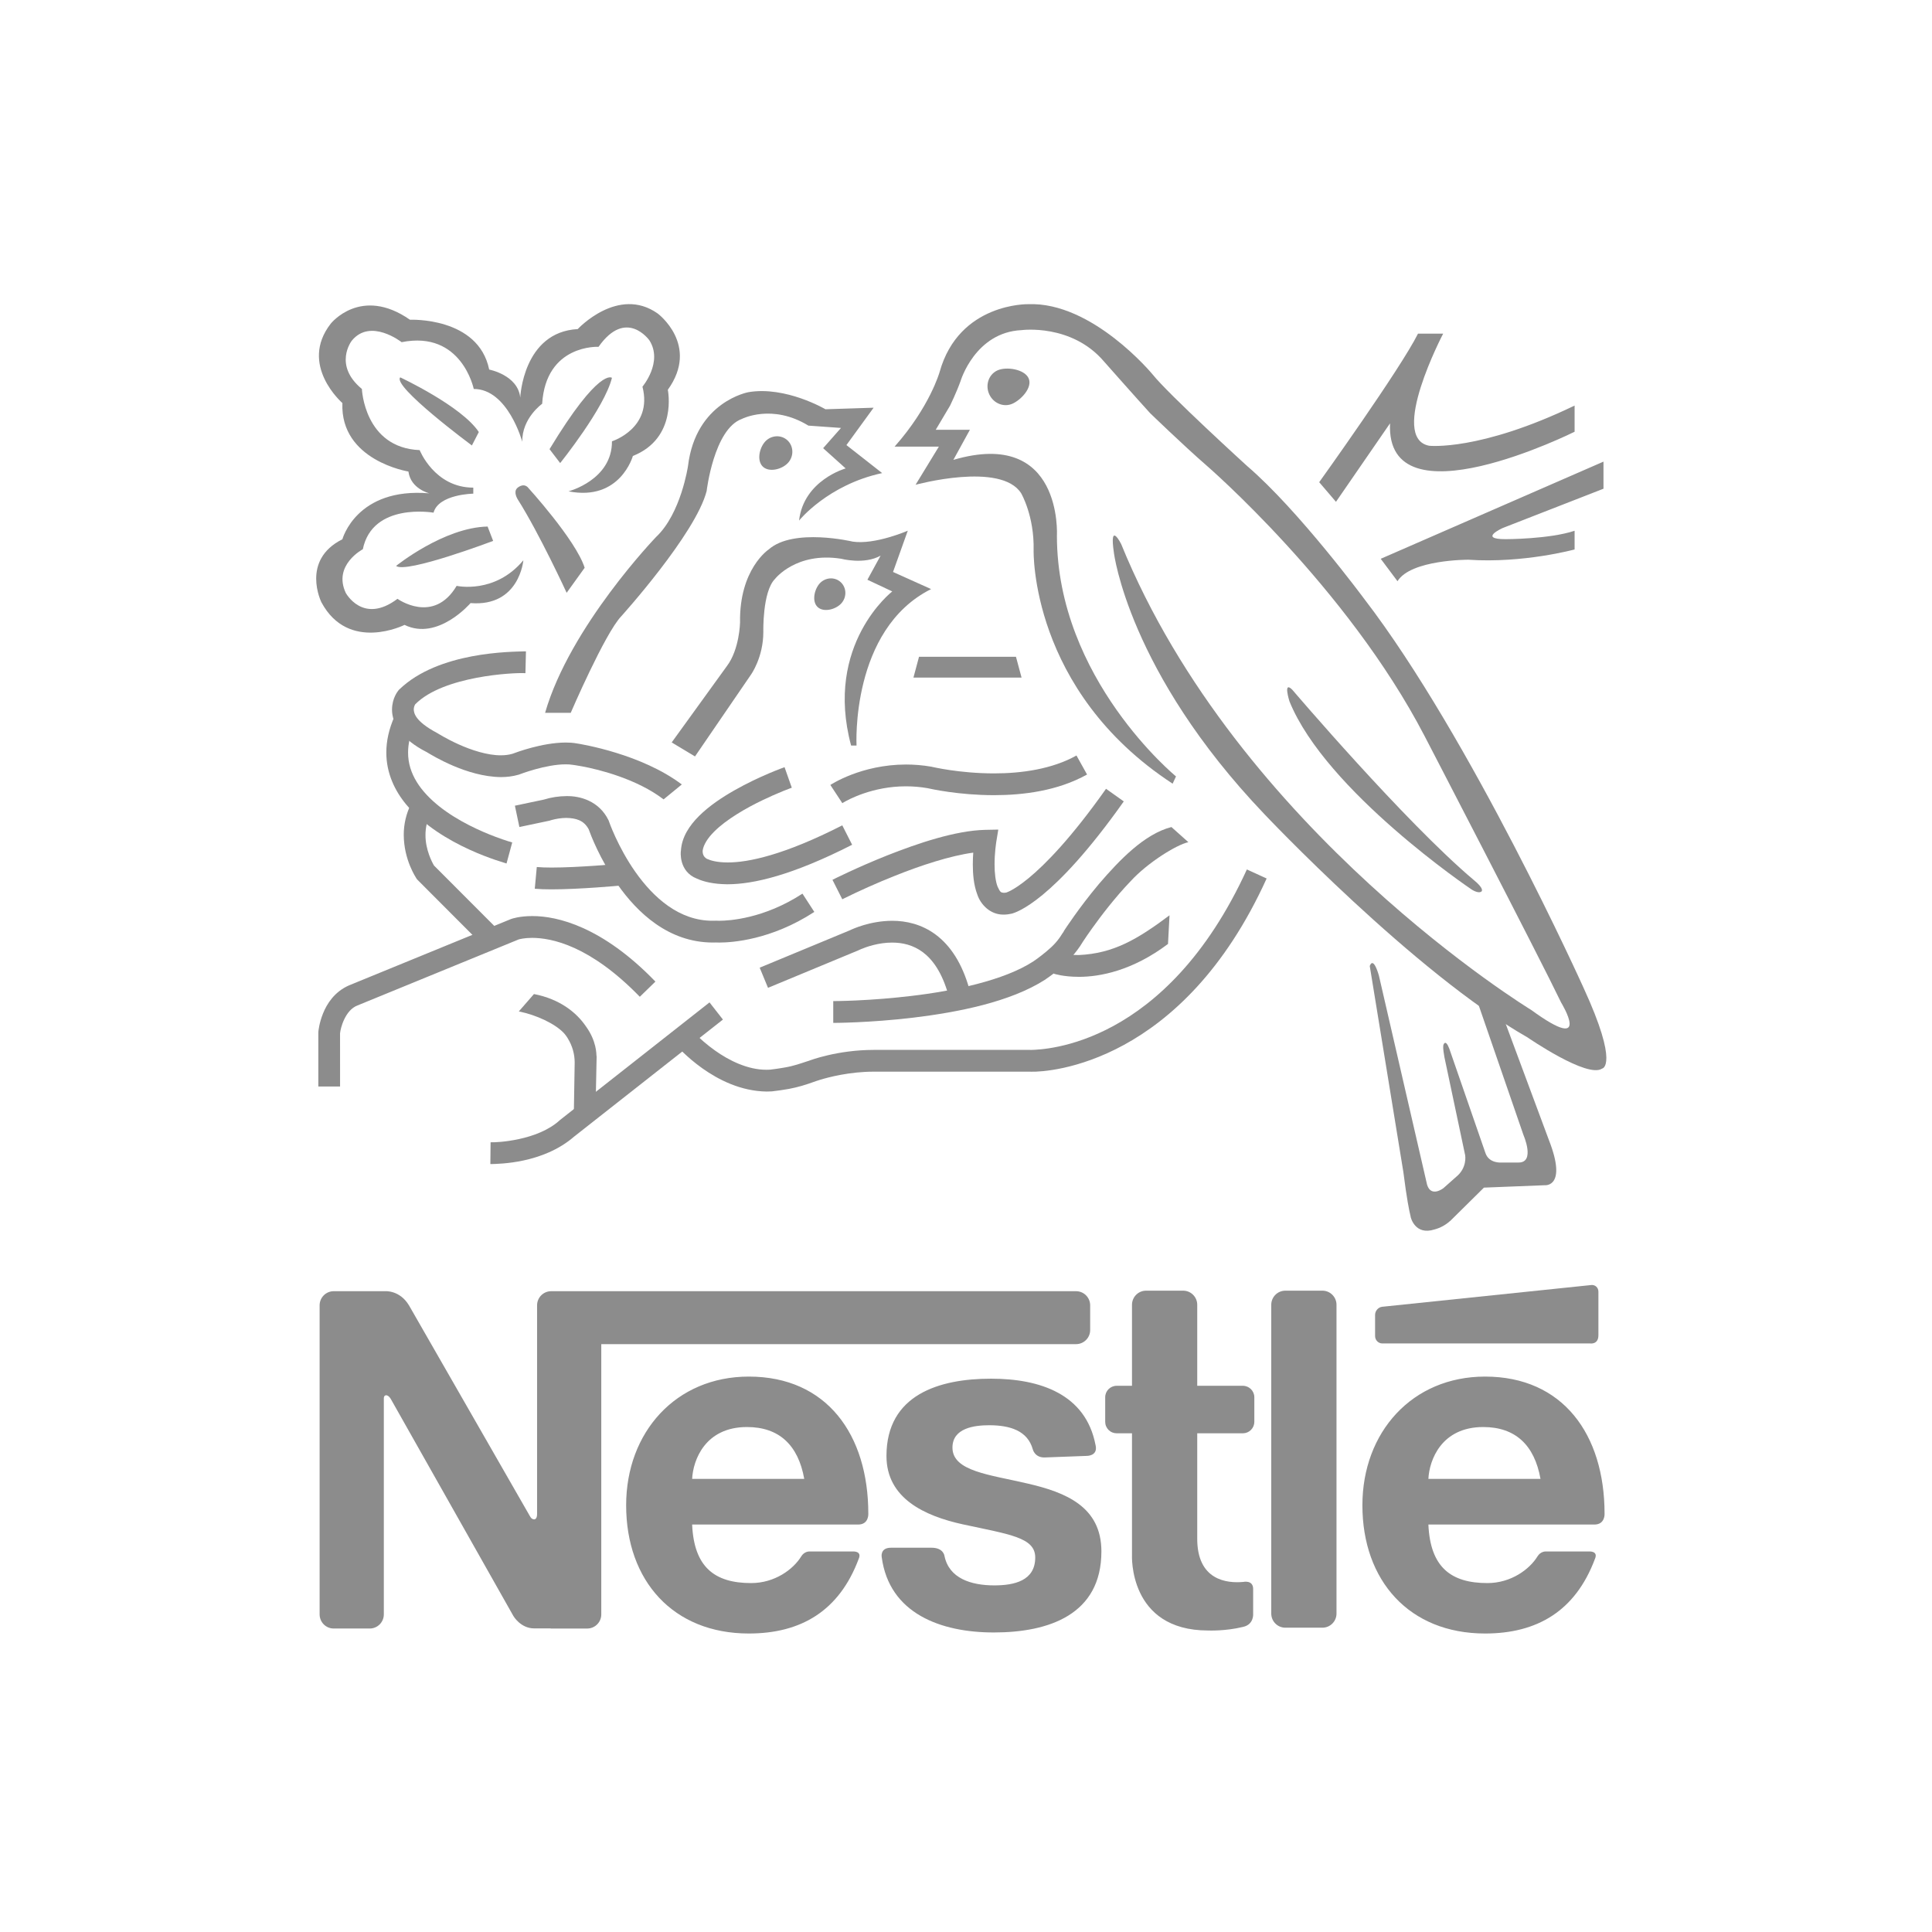
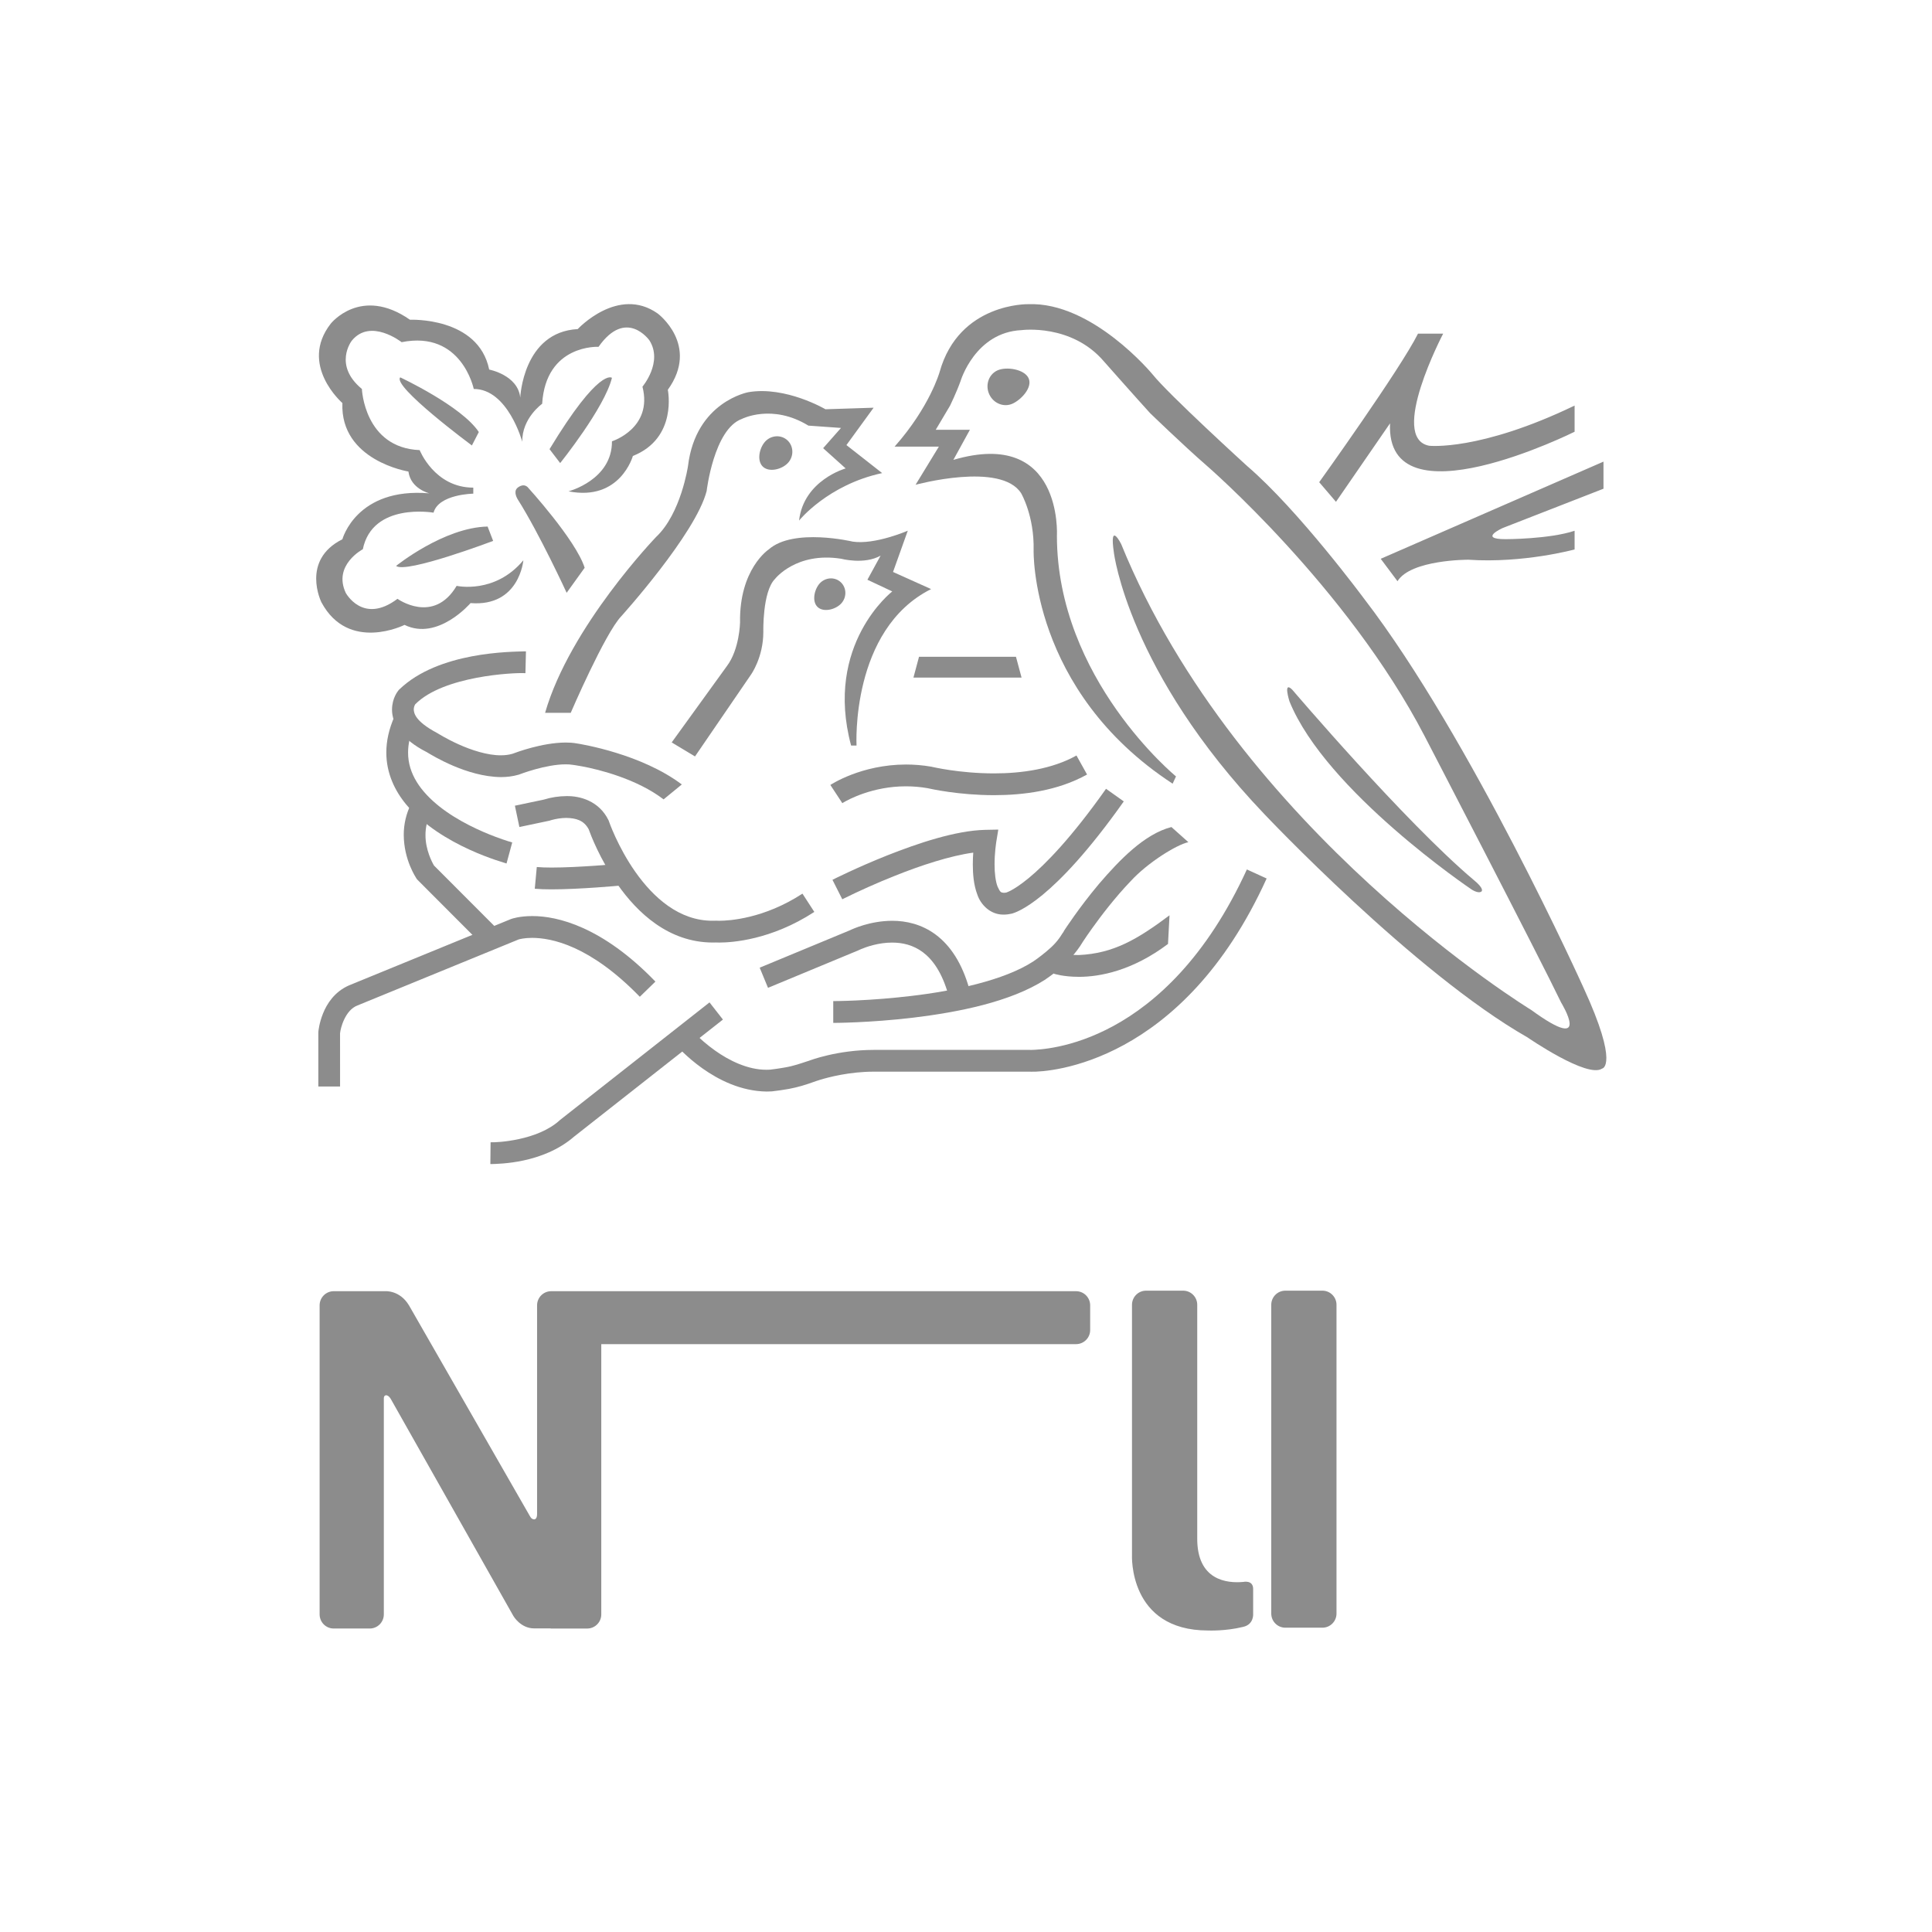
<svg xmlns="http://www.w3.org/2000/svg" width="108" height="108" viewBox="0 0 108 108" fill="none">
  <path d="M46.417 43.879C46.473 43.846 48.145 42.741 50.645 42.737C51.093 42.737 51.569 42.773 52.066 42.859L52.084 42.863L52.102 42.868C52.104 42.866 52.471 42.956 53.099 43.049C53.727 43.141 54.6 43.233 55.565 43.233C57.081 43.235 58.814 42.998 60.175 42.232L60.767 43.296C59.12 44.214 57.199 44.449 55.565 44.451C53.605 44.45 52.041 44.103 51.842 44.058C51.447 43.99 51.047 43.956 50.646 43.956C48.783 43.953 47.412 44.7 47.136 44.867C47.096 44.891 47.087 44.898 47.087 44.898L46.417 43.879ZM54.635 50.013C54.425 49.462 54.383 48.86 54.381 48.319C54.381 48.083 54.391 47.86 54.405 47.663C53.109 47.837 51.438 48.391 50.044 48.95C49.04 49.349 48.053 49.789 47.084 50.269L46.535 49.182C46.546 49.176 47.875 48.503 49.595 47.818C51.323 47.135 53.41 46.429 55.076 46.389L55.805 46.375L55.687 47.096C55.689 47.097 55.666 47.228 55.643 47.454C55.62 47.68 55.596 47.992 55.597 48.319C55.594 48.778 55.649 49.274 55.769 49.572C55.917 49.884 55.948 49.893 56.113 49.908C56.153 49.908 56.201 49.904 56.263 49.891C56.345 49.86 56.426 49.824 56.504 49.782C56.709 49.674 57.044 49.465 57.509 49.082C58.438 48.316 59.883 46.847 61.828 44.094L62.82 44.799C58.839 50.426 56.785 51.012 56.557 51.073C56.412 51.108 56.263 51.126 56.114 51.127L56.085 51.127C55.334 51.127 54.813 50.545 54.635 50.013ZM51.592 53.232C51.048 52.825 50.453 52.692 49.873 52.691C49.118 52.688 48.419 52.935 48.139 53.054C48.046 53.093 48.009 53.112 48.009 53.112L47.987 53.123L42.932 55.22L42.467 54.094L47.487 52.013C47.66 51.931 48.63 51.477 49.873 51.473C50.639 51.471 51.526 51.659 52.321 52.257C53.118 52.855 53.784 53.837 54.191 55.303L53.019 55.631C52.661 54.351 52.134 53.641 51.592 53.232Z" fill="#8C8C8C" />
  <path d="M46.578 55.962C46.579 55.962 47.057 55.962 47.846 55.927C48.873 55.88 49.898 55.797 50.92 55.676C53.309 55.398 56.143 54.802 57.765 53.741C57.765 53.74 57.844 53.689 57.983 53.588C58.121 53.488 58.309 53.344 58.508 53.176C58.906 52.847 59.157 52.559 59.373 52.203L59.451 52.092L59.472 52.046L59.497 52.005C59.507 51.992 60.312 50.744 61.439 49.405C62.585 48.071 63.973 46.621 65.483 46.232L66.43 47.078C65.749 47.226 64.136 48.242 63.216 49.246C62.333 50.163 61.532 51.219 61.038 51.911C60.866 52.151 60.698 52.395 60.535 52.641C59.758 53.956 58.46 54.715 58.427 54.762C56.464 56.02 53.538 56.585 51.064 56.886C48.595 57.181 46.594 57.18 46.579 57.181V55.962H46.578Z" fill="#8C8C8C" />
  <path d="M60.295 54.605C59.453 54.605 58.938 54.44 58.889 54.424L59.274 53.268C59.274 53.267 59.276 53.27 59.316 53.28C59.357 53.29 59.423 53.306 59.511 53.322C59.688 53.354 59.955 53.388 60.295 53.388C62.245 53.303 63.589 52.504 65.377 51.166L65.292 52.767C63.305 54.264 61.489 54.606 60.31 54.606L60.295 54.605ZM27.411 65.072L27.424 63.854H27.46C27.75 63.869 30.046 63.769 31.297 62.616L31.312 62.603L39.662 56.035L40.412 56.994L32.092 63.538C30.34 65.058 27.861 65.058 27.46 65.072L27.411 65.072Z" fill="#8C8C8C" />
  <path d="M37.788 58.427L38.698 57.619C38.698 57.618 38.72 57.644 38.776 57.703C39.14 58.076 39.537 58.416 39.962 58.719C40.744 59.279 41.799 59.806 42.849 59.8C42.913 59.8 42.98 59.797 43.05 59.794C43.111 59.786 43.467 59.746 43.888 59.67C44.343 59.594 44.769 59.444 45.072 59.344L45.203 59.303L45.243 59.288C45.282 59.276 46.804 58.692 48.835 58.69H57.597C57.597 58.69 57.612 58.691 57.66 58.691C58.375 58.666 65.168 58.497 69.701 48.603L70.806 49.108C66.094 59.487 58.636 59.933 57.66 59.909C57.597 59.909 57.561 59.907 57.576 59.907H48.836C47.495 59.907 46.307 60.218 45.815 60.37C45.711 60.402 45.642 60.425 45.606 60.438C45.006 60.656 44.599 60.776 44.102 60.87C43.793 60.925 43.482 60.971 43.169 61.006L43.15 61.008L43.142 61.009C43.045 61.015 42.948 61.018 42.848 61.018C39.973 60.976 37.853 58.467 37.788 58.427ZM37.788 58.426L37.788 58.427L37.788 58.427V58.426ZM17.795 60.735V57.705L17.796 57.682C17.801 57.643 17.837 57.201 18.056 56.656C18.272 56.117 18.697 55.435 19.518 55.08L28.569 51.373C28.624 51.353 29.041 51.209 29.75 51.209C31.156 51.203 33.669 51.798 36.638 54.871H36.639L35.766 55.72C32.964 52.837 30.82 52.432 29.75 52.427C29.31 52.427 29.047 52.5 28.991 52.516L19.987 56.204C19.285 56.466 19.032 57.494 19.012 57.746C19.011 57.753 19.01 57.76 19.009 57.767L19.01 60.735L17.795 60.735ZM40.014 52.685C39.957 52.687 39.898 52.688 39.836 52.688C37.36 52.68 35.621 51.006 34.526 49.448C33.528 48.026 33.008 46.637 32.909 46.359C32.636 45.849 32.199 45.736 31.665 45.722C31.378 45.725 31.092 45.766 30.815 45.845C30.77 45.858 30.757 45.863 30.757 45.863L30.723 45.875L29.034 46.231L28.783 45.039L30.404 44.697C30.813 44.571 31.238 44.505 31.665 44.503C32.406 44.488 33.478 44.762 34.011 45.841L34.029 45.879L34.042 45.918C34.042 45.918 34.068 45.994 34.128 46.148C34.188 46.301 34.28 46.523 34.403 46.791C34.65 47.325 35.023 48.04 35.52 48.745C36.523 50.17 37.969 51.478 39.836 51.47C39.888 51.47 39.943 51.469 40.003 51.467L40.031 51.465L40.064 51.468C40.064 51.467 40.102 51.471 40.208 51.471C40.747 51.471 42.7 51.362 44.858 49.955L45.521 50.977C43.1 52.554 40.902 52.689 40.208 52.689C40.143 52.689 40.078 52.688 40.014 52.685Z" fill="#8C8C8C" />
  <path d="M29.894 49.681L30.007 48.467C30.221 48.486 30.51 48.497 30.831 48.497C32.34 48.497 34.536 48.294 34.539 48.293L34.653 49.506C34.643 49.507 32.434 49.715 30.831 49.716C30.486 49.716 30.168 49.706 29.894 49.681ZM23.314 49.158L23.281 49.11C23.252 49.057 22.578 48.077 22.57 46.679C22.567 46.071 22.709 45.471 22.982 44.928L24.068 45.474C23.88 45.848 23.783 46.261 23.785 46.679C23.78 47.495 24.154 48.206 24.263 48.386L27.645 51.775H27.645L26.785 52.637L23.314 49.158Z" fill="#8C8C8C" />
  <path d="M22.716 44.983C22.063 44.199 21.595 43.213 21.596 42.068C21.595 41.425 21.742 40.742 22.059 40.035L23.168 40.532C22.914 41.103 22.812 41.609 22.812 42.068C22.808 43.269 23.534 44.264 24.564 45.083C25.585 45.893 26.86 46.465 27.708 46.782C28.272 46.995 28.633 47.092 28.634 47.093L28.315 48.269C28.271 48.241 24.685 47.32 22.716 44.983Z" fill="#8C8C8C" />
  <path d="M32.538 42.84C32.222 42.781 32.047 42.76 32.047 42.76L32.033 42.758L32.02 42.756C31.887 42.734 31.753 42.725 31.618 42.727C31.085 42.725 30.423 42.862 29.912 43.006C29.398 43.149 29.045 43.288 29.043 43.288L29.019 43.297L28.994 43.305C28.666 43.401 28.33 43.44 27.998 43.44C26.089 43.419 24.181 42.24 23.853 42.043C22.443 41.329 21.907 40.429 21.914 39.661C21.921 39.022 22.233 38.647 22.276 38.59L22.294 38.568L22.314 38.548C24.518 36.411 28.626 36.439 29.305 36.411C29.364 36.411 29.396 36.411 29.401 36.411L29.372 37.629C29.371 37.629 29.353 37.629 29.305 37.629C28.738 37.6 24.794 37.773 23.211 39.37C23.158 39.458 23.13 39.558 23.13 39.661C23.137 39.857 23.204 40.316 24.413 40.962L24.435 40.973L24.461 40.989C24.461 40.989 24.572 41.06 24.782 41.178C24.991 41.296 25.29 41.454 25.641 41.611C26.339 41.927 27.249 42.227 27.998 42.222C28.23 42.222 28.447 42.195 28.639 42.139C28.89 42.047 30.302 41.516 31.619 41.508C31.82 41.508 32.022 41.521 32.222 41.554V41.555C32.536 41.602 35.86 42.152 38.113 43.852L37.094 44.686C35.609 43.546 33.485 43.014 32.538 42.84ZM29.256 31.32C29.256 31.32 29.039 33.931 26.304 33.713C26.304 33.713 24.48 35.845 22.614 34.932C22.614 34.932 19.488 36.498 17.968 33.67C17.968 33.67 16.796 31.32 19.14 30.145C19.14 30.145 19.922 27.23 24.003 27.578C24.003 27.578 22.96 27.334 22.831 26.359C22.831 26.359 19.01 25.75 19.14 22.53C19.14 22.53 16.687 20.405 18.489 18.092C18.489 18.092 20.172 15.962 22.918 17.874C22.918 17.874 26.738 17.7 27.346 20.659C27.346 20.659 28.952 20.964 29.082 22.226C29.082 22.226 29.232 18.56 32.295 18.396C32.295 18.396 34.553 15.96 36.767 17.526C36.767 17.526 39.129 19.287 37.331 21.791C37.331 21.791 37.896 24.488 35.378 25.489C35.378 25.489 34.674 28.036 31.78 27.466C31.78 27.466 34.222 26.831 34.209 24.669C34.209 24.669 36.508 23.944 35.914 21.614C35.914 21.614 37.077 20.241 36.301 19.024C36.301 19.024 35.003 17.191 33.459 19.387C33.459 19.387 30.513 19.231 30.307 22.572C30.307 22.572 29.17 23.374 29.196 24.695C29.196 24.695 28.394 21.743 26.483 21.743C26.483 21.743 25.81 18.454 22.451 19.128C22.451 19.128 20.707 17.757 19.661 19.05C19.661 19.05 18.611 20.405 20.23 21.743C20.23 21.743 20.359 25.032 23.46 25.162C23.46 25.162 24.286 27.259 26.457 27.259V27.596C26.457 27.596 24.519 27.622 24.235 28.658C24.235 28.658 20.825 28.062 20.282 30.703C20.282 30.703 18.602 31.584 19.326 33.138C19.326 33.138 20.284 34.934 22.22 33.474C22.22 33.474 24.235 34.925 25.527 32.749C25.526 32.75 27.663 33.231 29.256 31.32Z" fill="#8C8C8C" />
  <path d="M22.374 21.095C22.374 21.095 25.81 22.701 26.766 24.151L26.379 24.902C26.379 24.902 21.908 21.587 22.374 21.095ZM22.141 31.636C22.141 31.636 24.803 29.486 27.257 29.434L27.567 30.237C27.567 30.237 22.709 32.076 22.141 31.636ZM31.314 25.886C31.314 25.886 33.795 22.804 34.208 21.121C34.208 21.121 33.51 20.499 30.72 25.109L31.314 25.886ZM29.489 27.224C29.489 27.224 32.193 30.185 32.683 31.739L31.676 33.138C31.676 33.138 30.151 29.823 28.937 27.907C28.937 27.907 28.68 27.507 28.911 27.285C28.911 27.285 29.218 26.985 29.489 27.224ZM51.374 36.713H56.793L57.106 37.878H51.062L51.374 36.713ZM73.744 26.955C73.744 26.955 78.278 20.635 79.267 18.651H80.674C80.674 18.651 77.609 24.488 79.893 24.918C79.893 24.918 82.707 25.231 88.021 22.672V24.135C88.021 24.135 77.443 29.41 77.704 23.665L74.682 28.052L73.744 26.955ZM77.183 31.237L89.636 25.805V27.32L84.009 29.514C84.009 29.514 82.602 30.14 84.165 30.14C84.165 30.14 86.614 30.14 88.021 29.67V30.715C88.021 30.715 85.155 31.498 82.081 31.289C82.081 31.289 78.867 31.276 78.121 32.49L77.183 31.237ZM31.904 39.848C31.904 39.848 33.814 35.41 34.726 34.453C34.726 34.453 38.894 29.84 39.502 27.447C39.502 27.447 39.907 23.985 41.47 23.419C41.47 23.419 43.157 22.546 45.189 23.792L47.012 23.922L46.014 25.054L47.273 26.185C47.273 26.185 44.928 26.838 44.668 29.1C44.668 29.1 46.274 27.099 49.313 26.446L47.316 24.88L48.836 22.791L46.144 22.878C46.144 22.878 43.93 21.573 41.846 21.921C41.846 21.921 38.894 22.443 38.459 26.054C38.459 26.054 38.069 28.709 36.679 30.014C36.679 30.014 31.86 35.018 30.471 39.848H31.904Z" fill="#8C8C8C" />
  <path d="M44.106 25.808C43.806 26.206 43.078 26.419 42.694 26.128C42.309 25.838 42.413 25.155 42.713 24.756C43.013 24.357 43.568 24.269 43.953 24.559C44.337 24.849 44.406 25.409 44.106 25.808ZM55.754 20.707C56.24 20.482 57.263 20.629 57.498 21.142C57.734 21.654 57.094 22.338 56.608 22.562C56.121 22.787 55.535 22.555 55.3 22.042C55.064 21.529 55.267 20.931 55.754 20.707ZM47.08 33.669C46.798 34.045 46.112 34.245 45.75 33.971C45.388 33.698 45.486 33.054 45.768 32.678C46.051 32.303 46.574 32.219 46.936 32.493C47.299 32.767 47.363 33.293 47.08 33.669Z" fill="#8C8C8C" />
  <path d="M37.548 41.502L38.851 42.285L41.977 37.717C41.977 37.717 42.671 36.759 42.671 35.323C42.671 35.323 42.614 33.077 43.322 32.364C43.322 32.364 44.495 30.841 47.013 31.233C47.013 31.233 48.315 31.581 49.227 31.059L48.489 32.408L49.878 33.061C49.878 33.061 46.057 36.02 47.577 41.676H47.881C47.881 41.676 47.534 35.193 52.049 32.93L49.921 31.973L50.746 29.666C50.746 29.666 48.912 30.465 47.664 30.276C47.664 30.276 44.364 29.492 42.975 30.711C42.975 30.711 41.32 31.799 41.369 34.801C41.369 34.801 41.339 36.308 40.631 37.238L37.548 41.502ZM82.365 49.177C78.512 45.921 72.24 38.557 72.24 38.557C71.705 38.024 72.083 39.209 72.083 39.209C74.122 44.237 82.252 49.715 82.252 49.715C82.252 49.715 82.634 49.977 82.813 49.835C82.813 49.835 83.024 49.709 82.365 49.177Z" fill="#8C8C8C" />
  <path d="M65.739 43.402C65.739 43.402 59.082 37.949 59.082 29.942C59.082 29.942 59.429 23.908 53.294 25.707L54.219 24.024H52.309L53.111 22.672C53.111 22.672 53.466 21.944 53.698 21.297C53.698 21.297 54.509 18.57 57.114 18.454C57.114 18.454 59.896 18.081 61.709 20.202C61.709 20.202 63.55 22.284 64.292 23.096C64.292 23.096 66.19 24.931 67.418 25.997C67.418 25.997 75.29 32.785 79.632 41.139C79.632 41.139 86.013 53.431 87.272 56.05C87.272 56.05 89.084 59.002 85.594 56.456C85.594 56.456 69.212 46.477 62.671 30.406C62.671 30.406 61.995 29.07 62.27 30.91C62.27 30.91 63.076 37.542 70.674 45.505C70.674 45.505 79.053 54.382 85.391 57.993C85.391 57.993 88.734 60.3 89.559 59.734C89.559 59.734 90.539 59.602 88.517 55.209C88.517 55.209 82.222 41.241 76.274 33.495C76.274 33.495 72.589 28.511 69.719 26.054C69.719 26.054 65.328 22.057 64.422 20.92C64.422 20.92 61.069 16.862 57.476 17.004C57.476 17.004 53.612 16.917 52.527 20.789C52.527 20.789 51.984 22.737 50.008 24.967H52.483L51.181 27.099C51.181 27.099 55.956 25.793 57.085 27.577C57.085 27.577 57.823 28.839 57.78 30.754C57.78 30.754 57.563 38.586 65.551 43.808L65.739 43.402ZM60.153 72.179H30.811C30.602 72.179 30.401 72.262 30.254 72.41C30.106 72.558 30.023 72.759 30.023 72.969V84.64C30.023 84.934 29.871 84.934 29.871 84.934C29.692 84.934 29.627 84.754 29.627 84.754C29.625 84.753 29.623 84.752 29.621 84.751L22.865 72.975C22.342 72.101 21.52 72.179 21.52 72.179H18.654C18.446 72.179 18.245 72.262 18.098 72.41C17.95 72.558 17.867 72.759 17.867 72.969V90.246C17.867 90.455 17.95 90.656 18.098 90.804C18.245 90.952 18.446 91.035 18.654 91.035H20.668C20.877 91.035 21.078 90.952 21.225 90.804C21.373 90.656 21.456 90.455 21.456 90.246V78.17C21.456 78.17 21.446 77.995 21.595 77.995C21.595 77.995 21.74 77.997 21.869 78.245L28.696 90.33C28.696 90.33 29.092 91.029 29.867 91.029H30.75C30.77 91.031 30.79 91.036 30.811 91.036H32.824C32.928 91.036 33.03 91.015 33.126 90.976C33.221 90.936 33.308 90.878 33.381 90.805C33.455 90.731 33.513 90.644 33.552 90.548C33.592 90.453 33.612 90.35 33.612 90.246V75.138H60.153C60.362 75.138 60.562 75.055 60.71 74.907C60.858 74.759 60.941 74.558 60.941 74.349V72.968C60.941 72.759 60.857 72.558 60.71 72.41C60.562 72.262 60.362 72.179 60.153 72.179ZM74.711 90.2C74.711 90.409 74.628 90.61 74.48 90.758C74.333 90.906 74.132 90.989 73.923 90.989H71.852C71.643 90.989 71.442 90.906 71.295 90.758C71.147 90.61 71.064 90.409 71.064 90.2V72.938C71.064 72.729 71.147 72.528 71.295 72.38C71.442 72.232 71.643 72.149 71.852 72.149H73.923C74.132 72.149 74.333 72.232 74.48 72.38C74.628 72.528 74.711 72.729 74.711 72.938V90.2ZM69.481 90.946C68.499 91.189 67.534 91.146 67.534 91.146C63.059 91.146 63.279 86.915 63.279 86.915V72.938C63.279 72.729 63.362 72.528 63.51 72.38C63.658 72.232 63.858 72.149 64.067 72.149H66.139C66.347 72.149 66.548 72.232 66.695 72.38C66.843 72.528 66.926 72.729 66.926 72.938V85.958C66.898 88.357 68.599 88.515 69.503 88.43C69.503 88.43 70.052 88.307 70.052 88.825V90.211C70.052 90.211 70.106 90.814 69.481 90.946Z" fill="#8C8C8C" />
-   <path d="M47.971 85.223H38.691C38.795 87.594 39.937 88.495 41.989 88.495C43.312 88.495 44.348 87.726 44.791 87.001C44.956 86.731 45.221 86.729 45.221 86.729H47.668C47.668 86.729 48.206 86.683 47.998 87.151C46.906 90.064 44.762 91.314 41.859 91.314C37.626 91.314 35.002 88.363 35.002 84.146C35.002 80.062 37.781 76.952 41.859 76.952C46.211 76.952 48.539 80.186 48.539 84.619C48.539 84.619 48.577 85.223 47.971 85.223ZM44.958 82.671C44.62 80.774 43.548 79.772 41.756 79.772C39.418 79.772 38.743 81.617 38.691 82.671H44.958ZM89.127 85.223H79.848C79.952 87.594 81.095 88.495 83.147 88.495C84.468 88.495 85.505 87.726 85.948 87.001C86.114 86.731 86.378 86.729 86.378 86.729H88.824C88.824 86.729 89.364 86.683 89.155 87.151C88.063 90.064 85.919 91.314 83.016 91.314C78.783 91.314 76.159 88.363 76.159 84.146C76.159 80.062 78.939 76.952 83.016 76.952C87.368 76.952 89.696 80.186 89.696 84.619C89.696 84.619 89.734 85.223 89.127 85.223ZM86.115 82.671C85.777 80.774 84.705 79.772 82.913 79.772C80.575 79.772 79.899 81.617 79.848 82.671H86.115ZM52.798 86.984C53.056 88.229 54.276 88.624 55.581 88.624C56.697 88.624 57.87 88.367 57.87 87.065C57.87 85.946 56.463 85.782 53.814 85.21C51.684 84.741 49.554 83.759 49.554 81.39C49.554 77.954 52.515 77.069 55.399 77.069C58.149 77.069 60.694 77.937 61.239 80.769L61.249 80.811C61.373 81.409 60.731 81.386 60.731 81.386L58.425 81.472C57.846 81.502 57.734 81.019 57.734 81.019C57.442 79.974 56.458 79.672 55.294 79.672C54.463 79.672 53.243 79.828 53.243 80.922C53.243 82.249 55.321 82.432 57.425 82.927C59.58 83.421 61.569 84.226 61.569 86.725C61.569 90.265 58.619 91.256 55.554 91.256C52.597 91.256 49.711 90.202 49.289 87.049C49.289 87.049 49.18 86.519 49.805 86.519H52.077C52.753 86.519 52.798 86.984 52.798 86.984ZM89.352 74.64V72.205C89.352 71.978 89.172 71.811 88.953 71.834L77.267 73.049C77.047 73.072 76.868 73.276 76.868 73.504V74.686C76.868 74.912 77.049 75.099 77.269 75.1H88.888C88.887 75.099 89.352 75.179 89.352 74.64ZM70.118 79.48C70.118 79.65 70.05 79.814 69.93 79.934C69.81 80.054 69.647 80.122 69.477 80.122H62.421C62.337 80.122 62.253 80.105 62.176 80.073C62.098 80.041 62.028 79.993 61.968 79.934C61.909 79.874 61.862 79.804 61.83 79.726C61.797 79.648 61.781 79.564 61.781 79.48V78.108C61.781 77.754 62.067 77.467 62.421 77.467H69.477C69.831 77.467 70.118 77.754 70.118 78.108V79.48ZM86.59 63.744L84.031 56.86L82.442 55.564L85.162 63.447C85.162 63.447 85.836 64.986 84.893 64.986H83.924C83.924 64.986 83.231 65.049 83.034 64.446L81.015 58.615C80.789 58.032 80.684 58.424 80.684 58.424C80.672 58.541 80.659 58.603 80.745 59.1L81.904 64.581C81.904 64.581 82.032 65.282 81.391 65.795L80.691 66.416C80.691 66.416 80.002 66.963 79.775 66.227L77.082 54.538C77.082 54.538 76.786 53.431 76.57 53.998L78.448 65.514C78.641 67.027 78.777 67.699 78.851 67.986L78.859 68.037C78.859 68.037 79.094 69.081 80.194 68.726C80.508 68.642 80.799 68.486 81.042 68.269C81.051 68.263 81.059 68.259 81.068 68.252L82.953 66.389L86.374 66.254C86.374 66.254 87.614 66.362 86.59 63.744ZM47.084 46.137C43.83 47.799 41.824 48.215 40.68 48.211C40.086 48.211 39.726 48.105 39.516 48.009C39.301 47.888 39.268 47.687 39.282 47.531C39.33 47.23 39.544 46.861 39.934 46.477C40.601 45.81 41.698 45.175 42.616 44.736C43.001 44.55 43.392 44.377 43.788 44.216C44.087 44.096 44.262 44.035 44.262 44.034L43.857 42.886C43.838 42.893 42.466 43.378 41.062 44.175C40.359 44.574 39.646 45.05 39.078 45.612C38.543 46.147 38.106 46.789 38.063 47.567C38.062 47.575 38.059 47.58 38.058 47.589C38.058 47.589 37.922 48.715 38.963 49.118C39.323 49.283 39.854 49.42 40.631 49.431H40.68C42.111 49.428 44.275 48.934 47.635 47.223L47.084 46.137ZM33.343 59.005C33.333 58.947 33.367 58.208 32.734 57.347C32.246 56.637 31.333 55.854 29.849 55.568L29.002 56.539C29.992 56.737 31.029 57.228 31.52 57.748L31.52 57.749C31.52 57.749 31.604 57.836 31.709 57.996C31.718 58.013 31.73 58.029 31.738 58.045L31.742 58.052C31.992 58.455 32.125 58.921 32.125 59.396L32.125 59.397L32.077 62.29L33.292 61.98V61.98L33.352 59.06L33.343 59.005Z" fill="#8C8C8C" />
</svg>